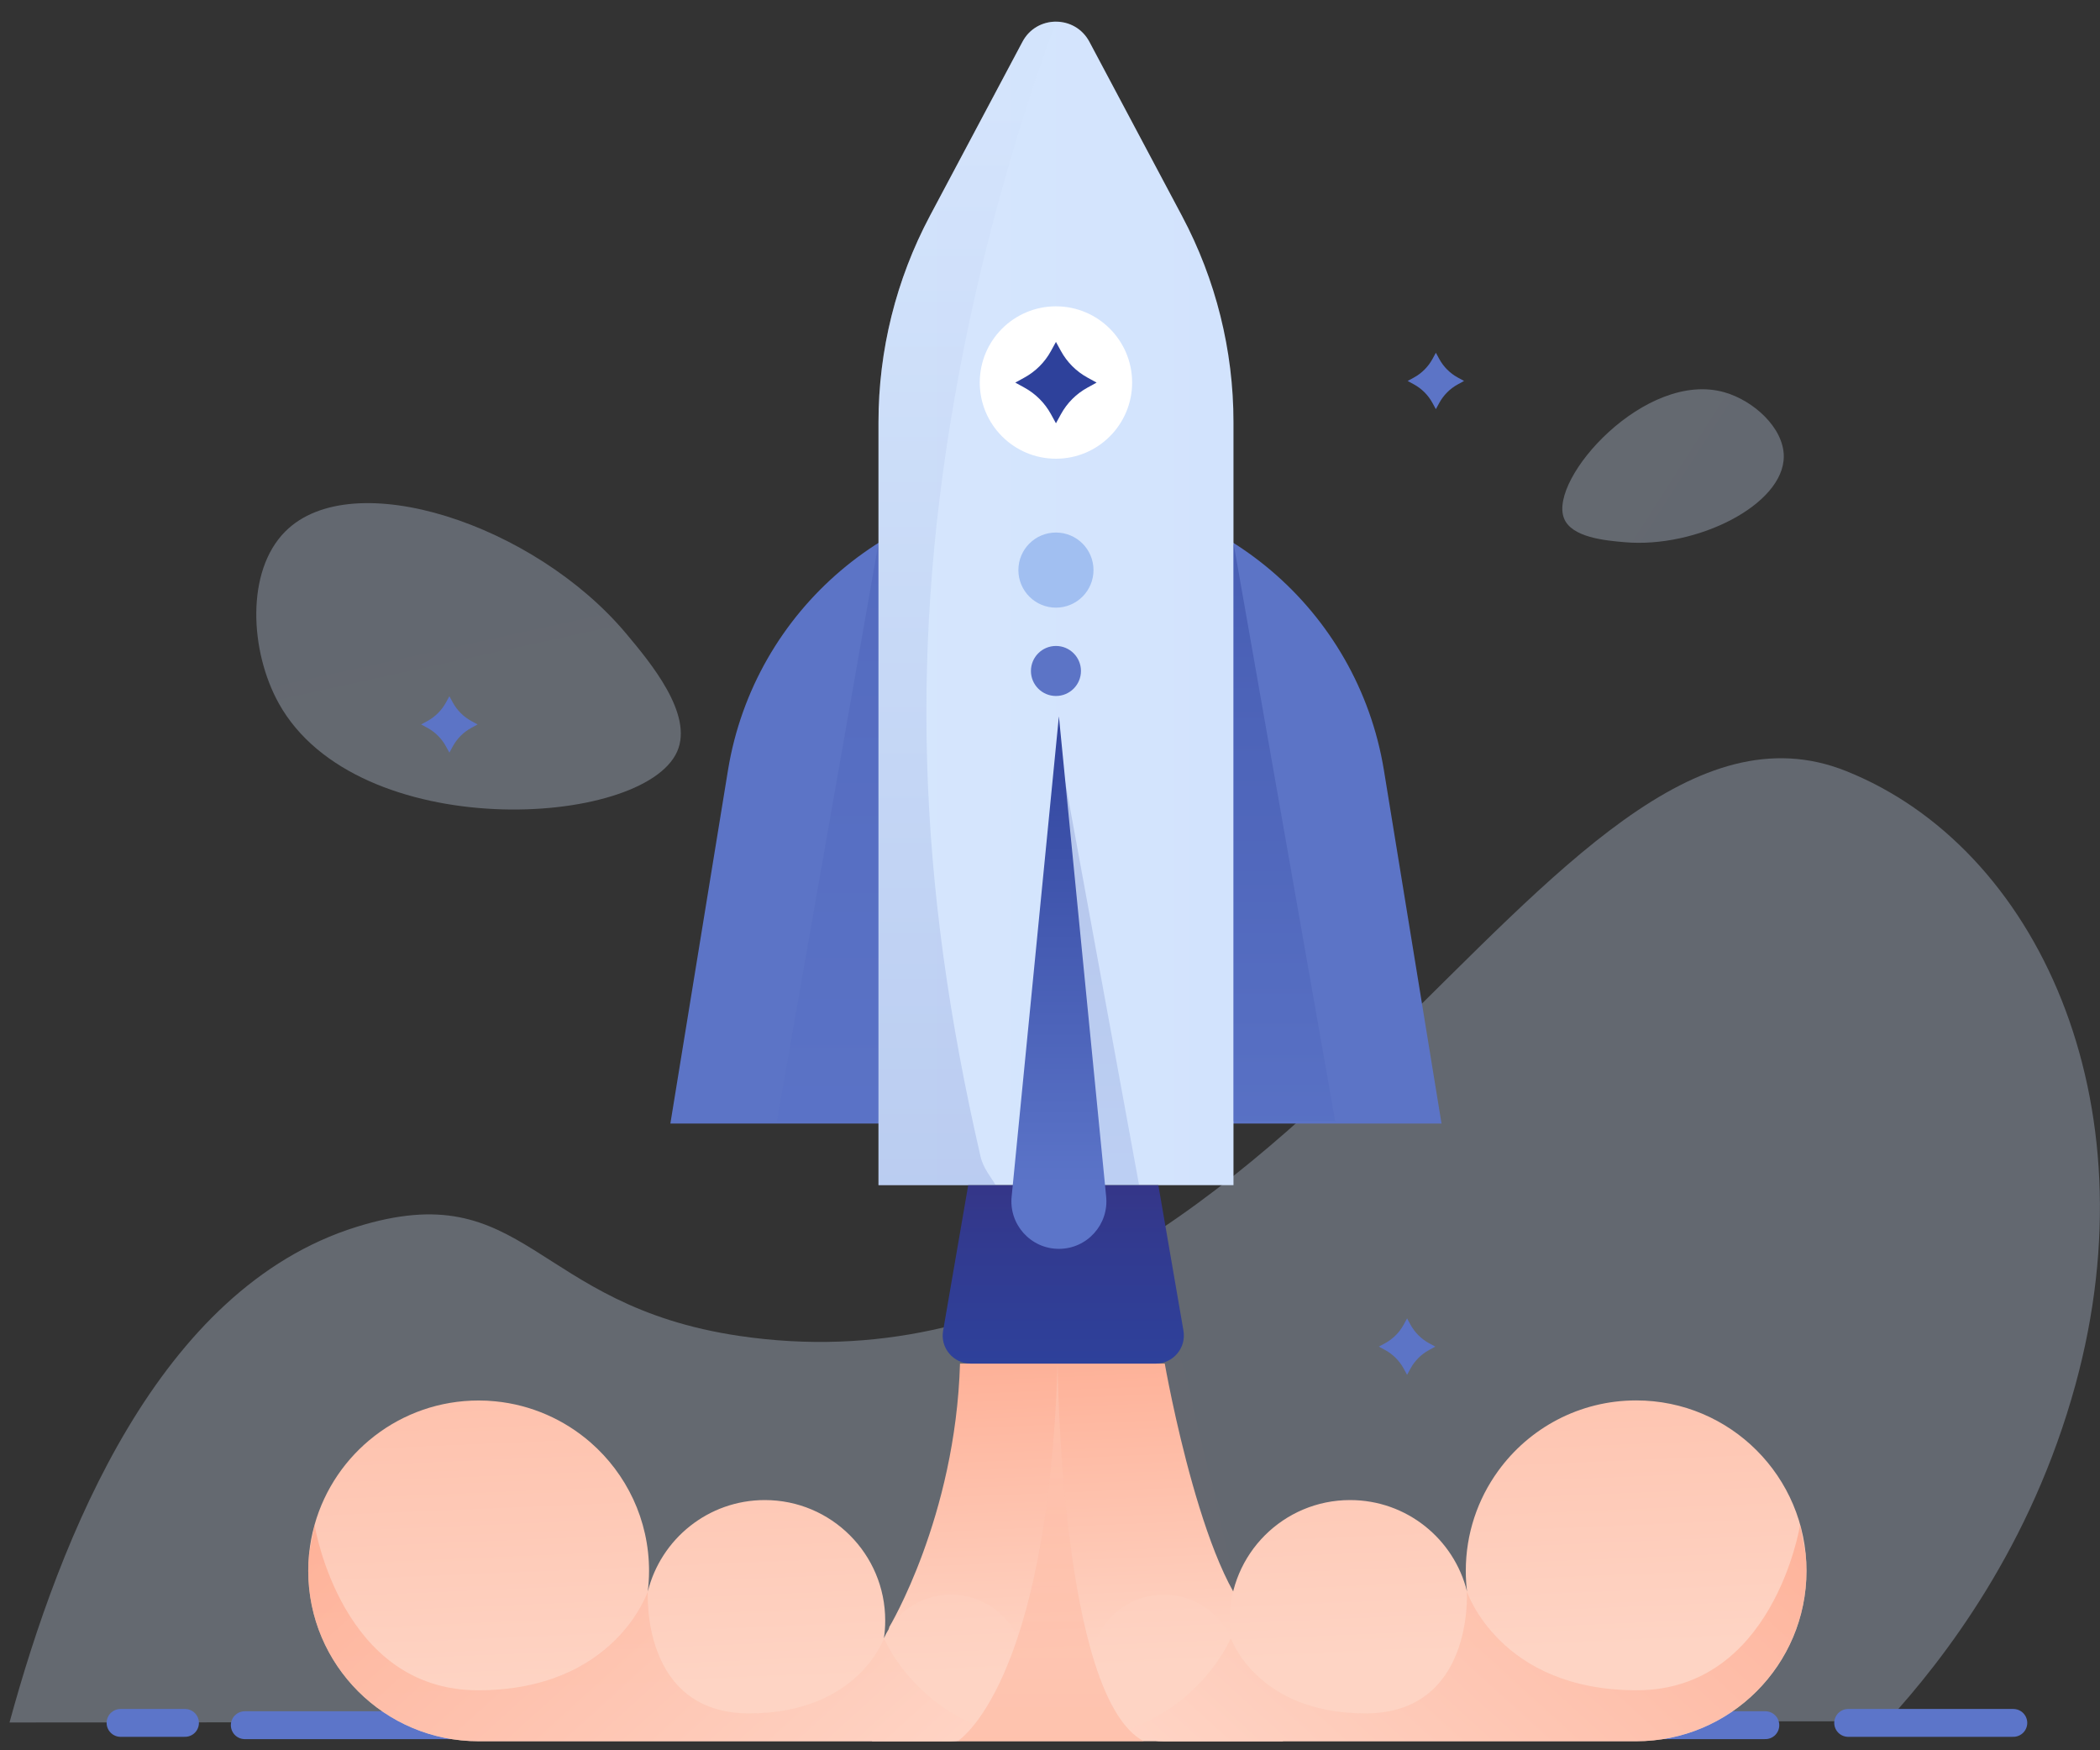
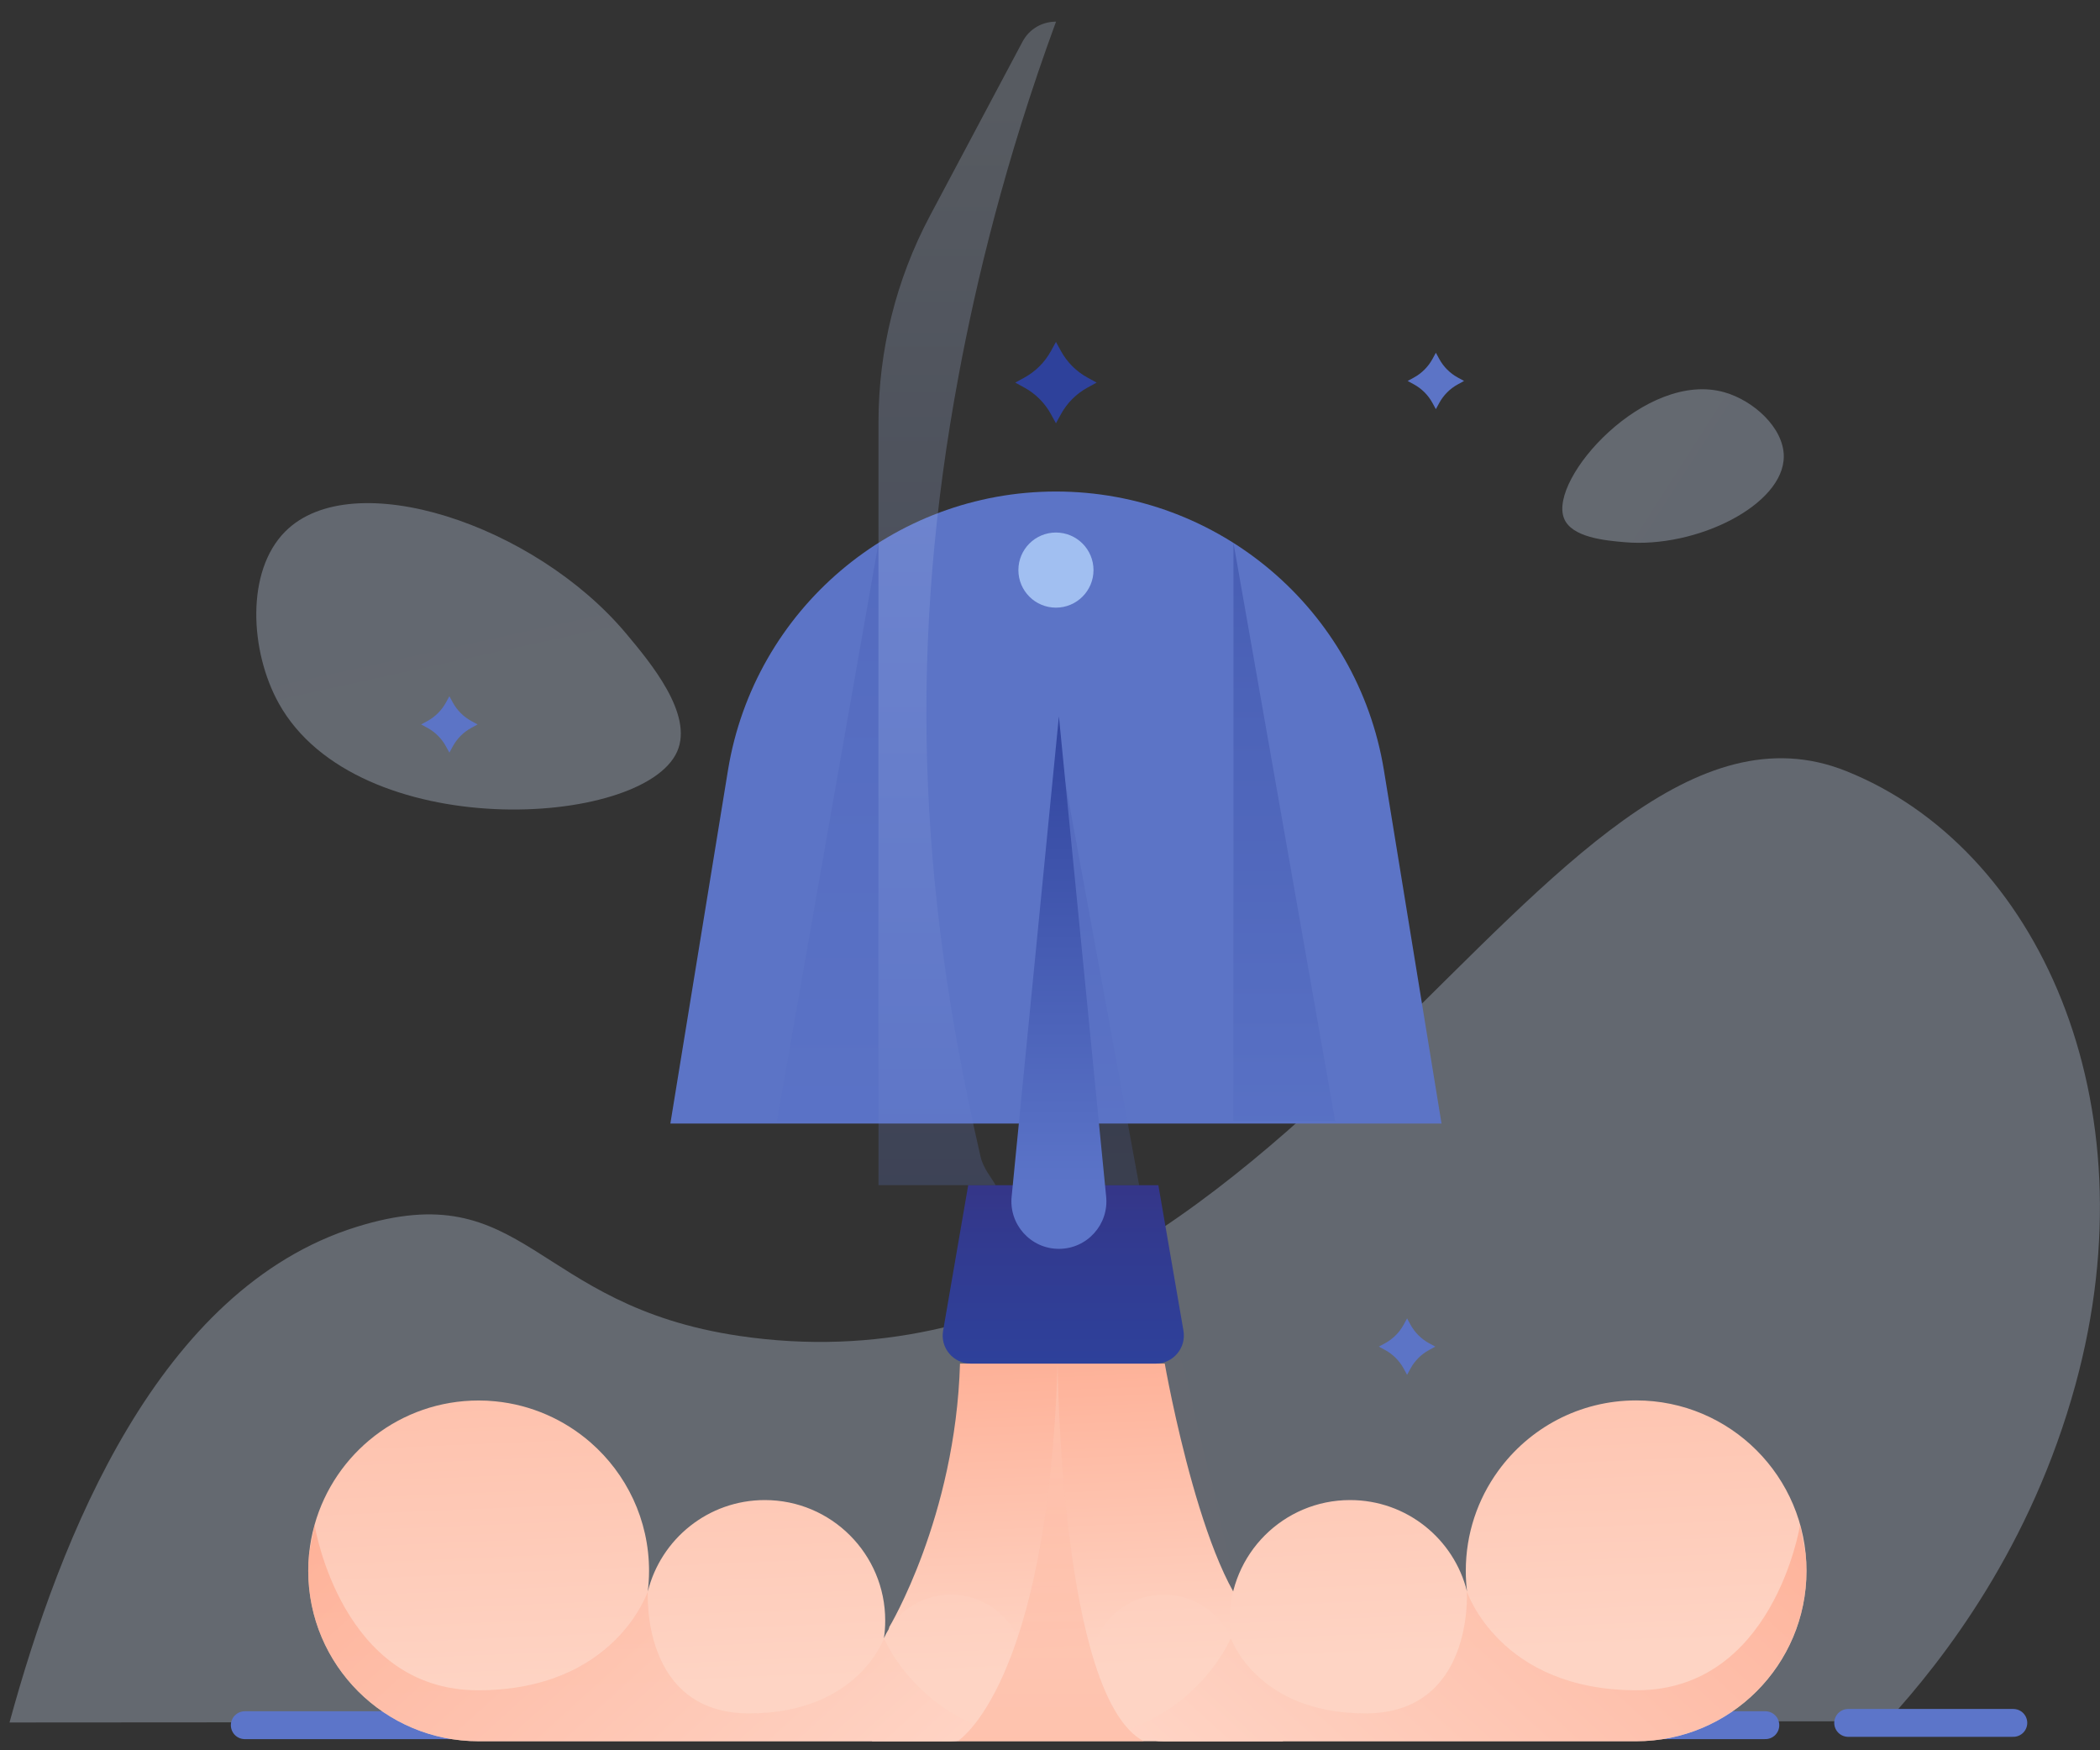
<svg xmlns="http://www.w3.org/2000/svg" version="1.1" id="Layer_1" x="0px" y="0px" viewBox="0 0 2560.9 2134" style="enable-background:new 0 0 2560.9 2134;" xml:space="preserve">
  <rect x="0" y="0" width="2560.9" height="2134" fill="#333333" stroke="none" />
  <style type="text/css">
	.st0{opacity:0.3;fill:url(#SVGID_1_);enable-background:new    ;}
	.st1{opacity:0.3;fill:url(#SVGID_2_);enable-background:new    ;}
	.st2{opacity:0.3;fill:url(#SVGID_3_);enable-background:new    ;}
	.st3{fill:#5C74C6;}
	.st4{fill:none;stroke:#5C75C9;stroke-width:33.96;stroke-linecap:round;stroke-miterlimit:10;}
	.st5{fill:none;}
	.st6{fill:url(#SVGID_4_);}
	.st7{fill:url(#SVGID_5_);}
	.st8{fill:#FFFFFF;}
	.st9{fill:#2E419B;}
	.st10{opacity:0.17;fill:url(#SVGID_6_);enable-background:new    ;}
	.st11{opacity:0.43;fill:url(#SVGID_7_);enable-background:new    ;}
	.st12{fill:url(#SVGID_8_);}
	.st13{fill:#A1BFF1;}
	.st14{opacity:0.19;fill:url(#SVGID_9_);enable-background:new    ;}
	.st15{fill:url(#SVGID_10_);}
	.st16{opacity:0.23;fill:url(#SVGID_11_);enable-background:new    ;}
	.st17{fill:url(#SVGID_12_);}
	.st18{fill:url(#SVGID_13_);}
	.st19{fill:url(#SVGID_14_);}
	.st20{opacity:0.64;fill:url(#SVGID_15_);enable-background:new    ;}
	.st21{opacity:0.64;fill:url(#SVGID_16_);enable-background:new    ;}
	.st22{opacity:0.58;fill:url(#SVGID_17_);enable-background:new    ;}
</style>
  <g>
    <linearGradient id="SVGID_1_" gradientUnits="userSpaceOnUse" x1="293.631" y1="4029.49" x2="293.631" y2="4643.556" gradientTransform="matrix(0.977 -0.214 -0.214 -0.977 1215.353 5137.554)">
      <stop offset="0" style="stop-color:#D6E6FD" />
      <stop offset="1" style="stop-color:#D2E3FD" />
    </linearGradient>
    <path class="st0" d="M825.8,916.3c-41.3,93.6-390.4,113.2-485.9-58.8c-35.2-63.5-40.4-160.9,7.9-209.4   c82.1-82.4,304.2-8.6,415.6,124.2C792.9,807.5,845.9,870.7,825.8,916.3z" />
    <linearGradient id="SVGID_2_" gradientUnits="userSpaceOnUse" x1="14202.106" y1="-1205.597" x2="14202.106" y2="-893.568" gradientTransform="matrix(-0.539 0.842 0.842 0.539 10567.962 -10825.841)">
      <stop offset="0" style="stop-color:#D6E6FD" />
      <stop offset="1" style="stop-color:#D2E3FD" />
    </linearGradient>
    <path class="st1" d="M1907.2,631.8c-18.8-48.5,99.6-180.9,195.7-153.5c35.5,10.1,72.3,43.3,72.4,78.1   c0.1,59.1-106.2,112.4-194,104.7C1958.1,659.1,1916.3,655.5,1907.2,631.8z" />
    <linearGradient id="SVGID_3_" gradientUnits="userSpaceOnUse" x1="-1.006" y1="1617.096" x2="2480.93" y2="2215.467" gradientTransform="matrix(1 0 0 -1 0 3665.032)">
      <stop offset="0" style="stop-color:#D6E6FD" />
      <stop offset="1" style="stop-color:#D2E3FD" />
    </linearGradient>
    <path class="st2" d="M11.6,2100.2c62.1-227.3,181.7-528.9,422.9-604.2c208.4-65,213.4,95.5,467.3,132.9   c669.7,98.6,983.4-835.1,1349.4-688.8c233.1,93.1,374.5,401.8,279.9,747.8c-54,197.5-160.1,334.9-229.6,410.8L11.6,2100.2z" />
    <g>
      <path class="st3" d="M548,848.9l4.2,7.7c5.2,9.5,13,17.3,22.5,22.5l7.7,4.2l-7.7,4.2c-9.5,5.2-17.3,13-22.5,22.5l-4.2,7.7    l-4.2-7.7c-5.2-9.5-13-17.3-22.5-22.5l-7.7-4.2l7.7-4.2c9.5-5.2,17.3-13,22.5-22.5L548,848.9z" />
      <path class="st3" d="M1751,430.1l4.2,7.7c5.2,9.5,13,17.3,22.5,22.5l7.7,4.2l-7.7,4.2c-9.5,5.2-17.3,13-22.5,22.5l-4.2,7.7    l-4.2-7.7c-5.2-9.5-13-17.3-22.5-22.5l-7.7-4.2l7.7-4.2c9.5-5.2,17.3-13,22.5-22.5L1751,430.1z" />
      <path class="st3" d="M1715.9,1607.5l4.2,7.7c5.2,9.5,13,17.3,22.5,22.5l7.7,4.2l-7.7,4.2c-9.5,5.2-17.3,13-22.5,22.5l-4.2,7.7    l-4.2-7.7c-5.2-9.5-13-17.3-22.5-22.5l-7.7-4.2l7.7-4.2c9.5-5.2,17.3-13,22.5-22.5L1715.9,1607.5z" />
    </g>
    <g>
      <line class="st4" x1="298.5" y1="2103.5" x2="2152.8" y2="2103.5" />
      <line class="st4" x1="2253.8" y1="2100.7" x2="2455.2" y2="2100.7" />
-       <line class="st4" x1="147" y1="2100.7" x2="225.6" y2="2100.7" />
    </g>
    <line class="st5" x1="652.8" y1="2154.9" x2="450.5" y2="2154.9" />
    <g>
      <linearGradient id="SVGID_4_" gradientUnits="userSpaceOnUse" x1="1281.345" y1="2329.263" x2="1309.821" y2="1642.661" gradientTransform="matrix(1 0 0 -1 0 3665.032)">
        <stop offset="0" style="stop-color:#FD9271" />
        <stop offset="1" style="stop-color:#FED4C4" />
      </linearGradient>
      <path class="st6" d="M1420.4,1662.6c0,0,49.8,284.6,121.5,321.7l22.7,138.8h-501.2l21-139.2c0,0,80.8-134.1,86.3-321.3H1420.4    L1420.4,1662.6z" />
      <path class="st3" d="M1757.9,1369.9H817.5l70.3-431.1C920,743,1089.3,599.3,1287.7,599.3l0,0c198.4,0,367.7,143.7,399.9,339.5    L1757.9,1369.9z" />
      <linearGradient id="SVGID_5_" gradientUnits="userSpaceOnUse" x1="1071.3" y1="2929.31" x2="1504.2" y2="2929.31" gradientTransform="matrix(1 0 0 -1 0 3665.032)">
        <stop offset="0" style="stop-color:#D6E6FD" />
        <stop offset="1" style="stop-color:#D2E3FD" />
      </linearGradient>
-       <path class="st7" d="M1504.2,514.7V1445h-432.9V514.7c0-87.6,21.5-173.9,62.6-251.3l113-212.5c8.7-16.4,24.8-24.5,40.9-24.5    c16,0,32,8.2,40.7,24.5l113,212.5C1482.7,340.9,1504.2,427.1,1504.2,514.7z" />
-       <circle class="st8" cx="1287.7" cy="466.4" r="92.9" />
      <path class="st9" d="M1287.7,416.9l6.1,11.1c7.5,13.7,18.7,24.9,32.4,32.4l11.1,6.1l-11.1,6.1c-13.7,7.5-24.9,18.7-32.4,32.4    l-6.1,11.1l-6.1-11.1c-7.5-13.7-18.7-24.9-32.4-32.4l-11.1-6.1l11.1-6.1c13.7-7.5,24.9-18.7,32.4-32.4L1287.7,416.9z" />
      <linearGradient id="SVGID_6_" gradientUnits="userSpaceOnUse" x1="1009.3" y1="2162.102" x2="1009.3" y2="2996.026" gradientTransform="matrix(1 0 0 -1 0 3665.032)">
        <stop offset="0" style="stop-color:#5C75C9" />
        <stop offset="1" style="stop-color:#2E419B" />
      </linearGradient>
      <polygon class="st10" points="1071.3,662 947.3,1366.9 1071.3,1366.9   " />
      <linearGradient id="SVGID_7_" gradientUnits="userSpaceOnUse" x1="1566.2" y1="2162.102" x2="1566.2" y2="2996.026" gradientTransform="matrix(1 0 0 -1 0 3665.032)">
        <stop offset="0" style="stop-color:#5C75C9" />
        <stop offset="1" style="stop-color:#2E419B" />
      </linearGradient>
      <polygon class="st11" points="1504.2,662 1628.2,1366.9 1504.2,1366.9   " />
      <linearGradient id="SVGID_8_" gradientUnits="userSpaceOnUse" x1="1296.638" y1="2276.304" x2="1296.638" y2="1998.324" gradientTransform="matrix(1 0 0 -1 0 3665.032)">
        <stop offset="0" style="stop-color:#373282" />
        <stop offset="0.436" style="stop-color:#323A8F" />
        <stop offset="1" style="stop-color:#2E419B" />
      </linearGradient>
      <path class="st12" d="M1409.4,1662.6h-225.6c-21.2,0-37.4-19.1-33.7-40.1l30.6-177.4h231.9l30.6,177.4    C1446.8,1643.4,1430.7,1662.6,1409.4,1662.6z" />
      <circle class="st13" cx="1287.7" cy="695.1" r="45.8" />
      <circle class="st3" cx="1287.7" cy="818.1" r="30.5" />
      <linearGradient id="SVGID_9_" gradientUnits="userSpaceOnUse" x1="1340.2" y1="2220.01" x2="1340.2" y2="2753.91" gradientTransform="matrix(1 0 0 -1 0 3665.032)">
        <stop offset="0" style="stop-color:#5C75C9" />
        <stop offset="1" style="stop-color:#2E419B" />
      </linearGradient>
      <polygon class="st14" points="1389.1,1445 1334.7,1445 1291.3,911.1   " />
      <linearGradient id="SVGID_10_" gradientUnits="userSpaceOnUse" x1="1291.3" y1="2208.107" x2="1291.3" y2="2824.813" gradientTransform="matrix(1 0 0 -1 0 3665.032)">
        <stop offset="0" style="stop-color:#5C75C9" />
        <stop offset="1" style="stop-color:#2E419B" />
      </linearGradient>
-       <path class="st15" d="M1291.3,873.4l-57.6,585.3c-3.6,34.2,23.2,64,57.6,64l0,0c34.4,0,61.2-29.8,57.6-64L1291.3,873.4z" />
+       <path class="st15" d="M1291.3,873.4l-57.6,585.3c-3.6,34.2,23.2,64,57.6,64c34.4,0,61.2-29.8,57.6-64L1291.3,873.4z" />
      <linearGradient id="SVGID_11_" gradientUnits="userSpaceOnUse" x1="1179.55" y1="2164.57" x2="1179.55" y2="3556.519" gradientTransform="matrix(1 0 0 -1 0 3665.032)">
        <stop offset="0" style="stop-color:#5C75C9" />
        <stop offset="1" style="stop-color:#D2E3FD" />
      </linearGradient>
      <path class="st16" d="M1195.7,1410c3.4,14.8,12.9,25.1,18.4,35h-142.8V514.7c0-87.6,21.5-173.9,62.6-251.3l113-212.5    c8.7-16.4,24.8-24.5,40.9-24.5c-62.5,170.2-97.6,318.2-118.4,429.5C1108.2,782.9,1118.4,1074.4,1195.7,1410z" />
      <linearGradient id="SVGID_12_" gradientUnits="userSpaceOnUse" x1="1409.4" y1="2002.41" x2="1409.4" y2="2002.41" gradientTransform="matrix(1 0 0 -1 0 3665.032)">
        <stop offset="0" style="stop-color:#FD9271" />
        <stop offset="1" style="stop-color:#FED4C4" />
      </linearGradient>
      <path class="st17" d="M1409.4,1662.6" />
      <linearGradient id="SVGID_13_" gradientUnits="userSpaceOnUse" x1="1713.269" y1="2952.504" x2="1768.38" y2="1647.253" gradientTransform="matrix(1 0 0 -1 0 3665.032)">
        <stop offset="0" style="stop-color:#FD9271" />
        <stop offset="1" style="stop-color:#FED4C4" />
      </linearGradient>
      <path class="st18" d="M2203,1915.3c0,114.8-93.1,207.8-207.8,207.8h-575.9c-35.4,0-65.9-20.6-80.4-50.4c-5.7-11.8-8.9-25-8.9-39    c0-49.4,40-89.4,89.3-89.4c36.5,0,67.9,21.9,81.8,53.2c-1-7-1.6-14.2-1.6-21.6c0-81.2,65.7-146.9,146.9-146.9    c69,0,126.8,47.5,142.6,111.5c-1-8.3-1.5-16.6-1.5-25.2c0-45.4,14.6-87.5,39.4-121.7c37.7-52.2,99.1-86.1,168.4-86.1    C2109.9,1707.5,2203,1800.5,2203,1915.3z" />
      <linearGradient id="SVGID_14_" gradientUnits="userSpaceOnUse" x1="760.859" y1="2912.309" x2="815.971" y2="1607.023" gradientTransform="matrix(1 0 0 -1 0 3665.032)">
        <stop offset="0" style="stop-color:#FD9271" />
        <stop offset="1" style="stop-color:#FED4C4" />
      </linearGradient>
      <path class="st19" d="M1249.1,2033.7c0,12.9-2.7,25.1-7.7,36.2c-7.4,16.6-19.6,30.5-34.9,40c-13.6,8.4-29.6,13.2-46.8,13.2h-576    c-114.7,0-207.8-93-207.8-207.8c0-6.9,0.3-13.7,1-20.4c1.2-12.2,3.4-24.1,6.7-35.6v-0.1l0,0c24.5-87.5,104.8-151.6,200.1-151.6    c6.8,0,13.6,0.3,20.2,1c44.2,4.3,84.5,22.5,116.3,50.2c43.7,38.1,71.3,94.2,71.3,156.6c0,8.5-0.6,16.9-1.5,25.1    c15.9-64,73.7-111.5,142.7-111.5c81.1,0,146.8,65.8,146.8,146.9c0,7.4-0.5,14.6-1.6,21.6c13.9-31.3,45.2-53.2,81.8-53.2    C1209,1944.3,1249.1,1984.3,1249.1,2033.7z" />
      <linearGradient id="SVGID_15_" gradientUnits="userSpaceOnUse" x1="328.011" y1="2121.539" x2="1006.742" y2="1375.37" gradientTransform="matrix(1 0 0 -1 0 3665.032)">
        <stop offset="0" style="stop-color:#FD9271" />
        <stop offset="1" style="stop-color:#FED4C4" />
      </linearGradient>
      <path class="st20" d="M1206.5,2109.8c-13.6,8.4-29.6,13.2-46.8,13.2h-576c-114.7,0-207.8-93-207.8-207.8c0-6.9,0.3-13.7,1-20.4    l6.7-35.6v-0.1c0.6,3.8,33.4,201.8,199.3,201.8c167.5,0,207.1-120.6,207.1-120.6s-9.1,148.8,123.6,148.8s164.4-91.6,164.4-91.6    S1110.8,2077.6,1206.5,2109.8z" />
      <linearGradient id="SVGID_16_" gradientUnits="userSpaceOnUse" x1="8789.826" y1="2121.567" x2="9468.557" y2="1375.399" gradientTransform="matrix(-1 0 0 -1 11040.641 3665.032)">
        <stop offset="0" style="stop-color:#FD9271" />
        <stop offset="1" style="stop-color:#FED4C4" />
      </linearGradient>
      <path class="st21" d="M1372.3,2109.8c13.6,8.4,29.6,13.2,46.8,13.2h576c114.7,0,207.8-93,207.8-207.8c0-6.9-0.3-13.7-1-20.4    l-6.7-35.6v-0.1c-0.6,3.8-33.4,201.8-199.3,201.8c-167.5,0-207.1-120.6-207.1-120.6s9.1,148.8-123.6,148.8s-164.3-91.8-164.3-91.8    S1468,2077.6,1372.3,2109.8z" />
      <linearGradient id="SVGID_17_" gradientUnits="userSpaceOnUse" x1="1281.25" y1="643.22" x2="1281.25" y2="2321.279" gradientTransform="matrix(1 0 0 -1 0 3665.032)">
        <stop offset="0" style="stop-color:#FD9271" />
        <stop offset="1" style="stop-color:#FED4C4" />
      </linearGradient>
      <path class="st22" d="M1289.7,1662.6c0,0,3,407.1,105.2,460.5h-227.3C1167.6,2123.1,1277.5,2057.2,1289.7,1662.6z" />
    </g>
  </g>
</svg>